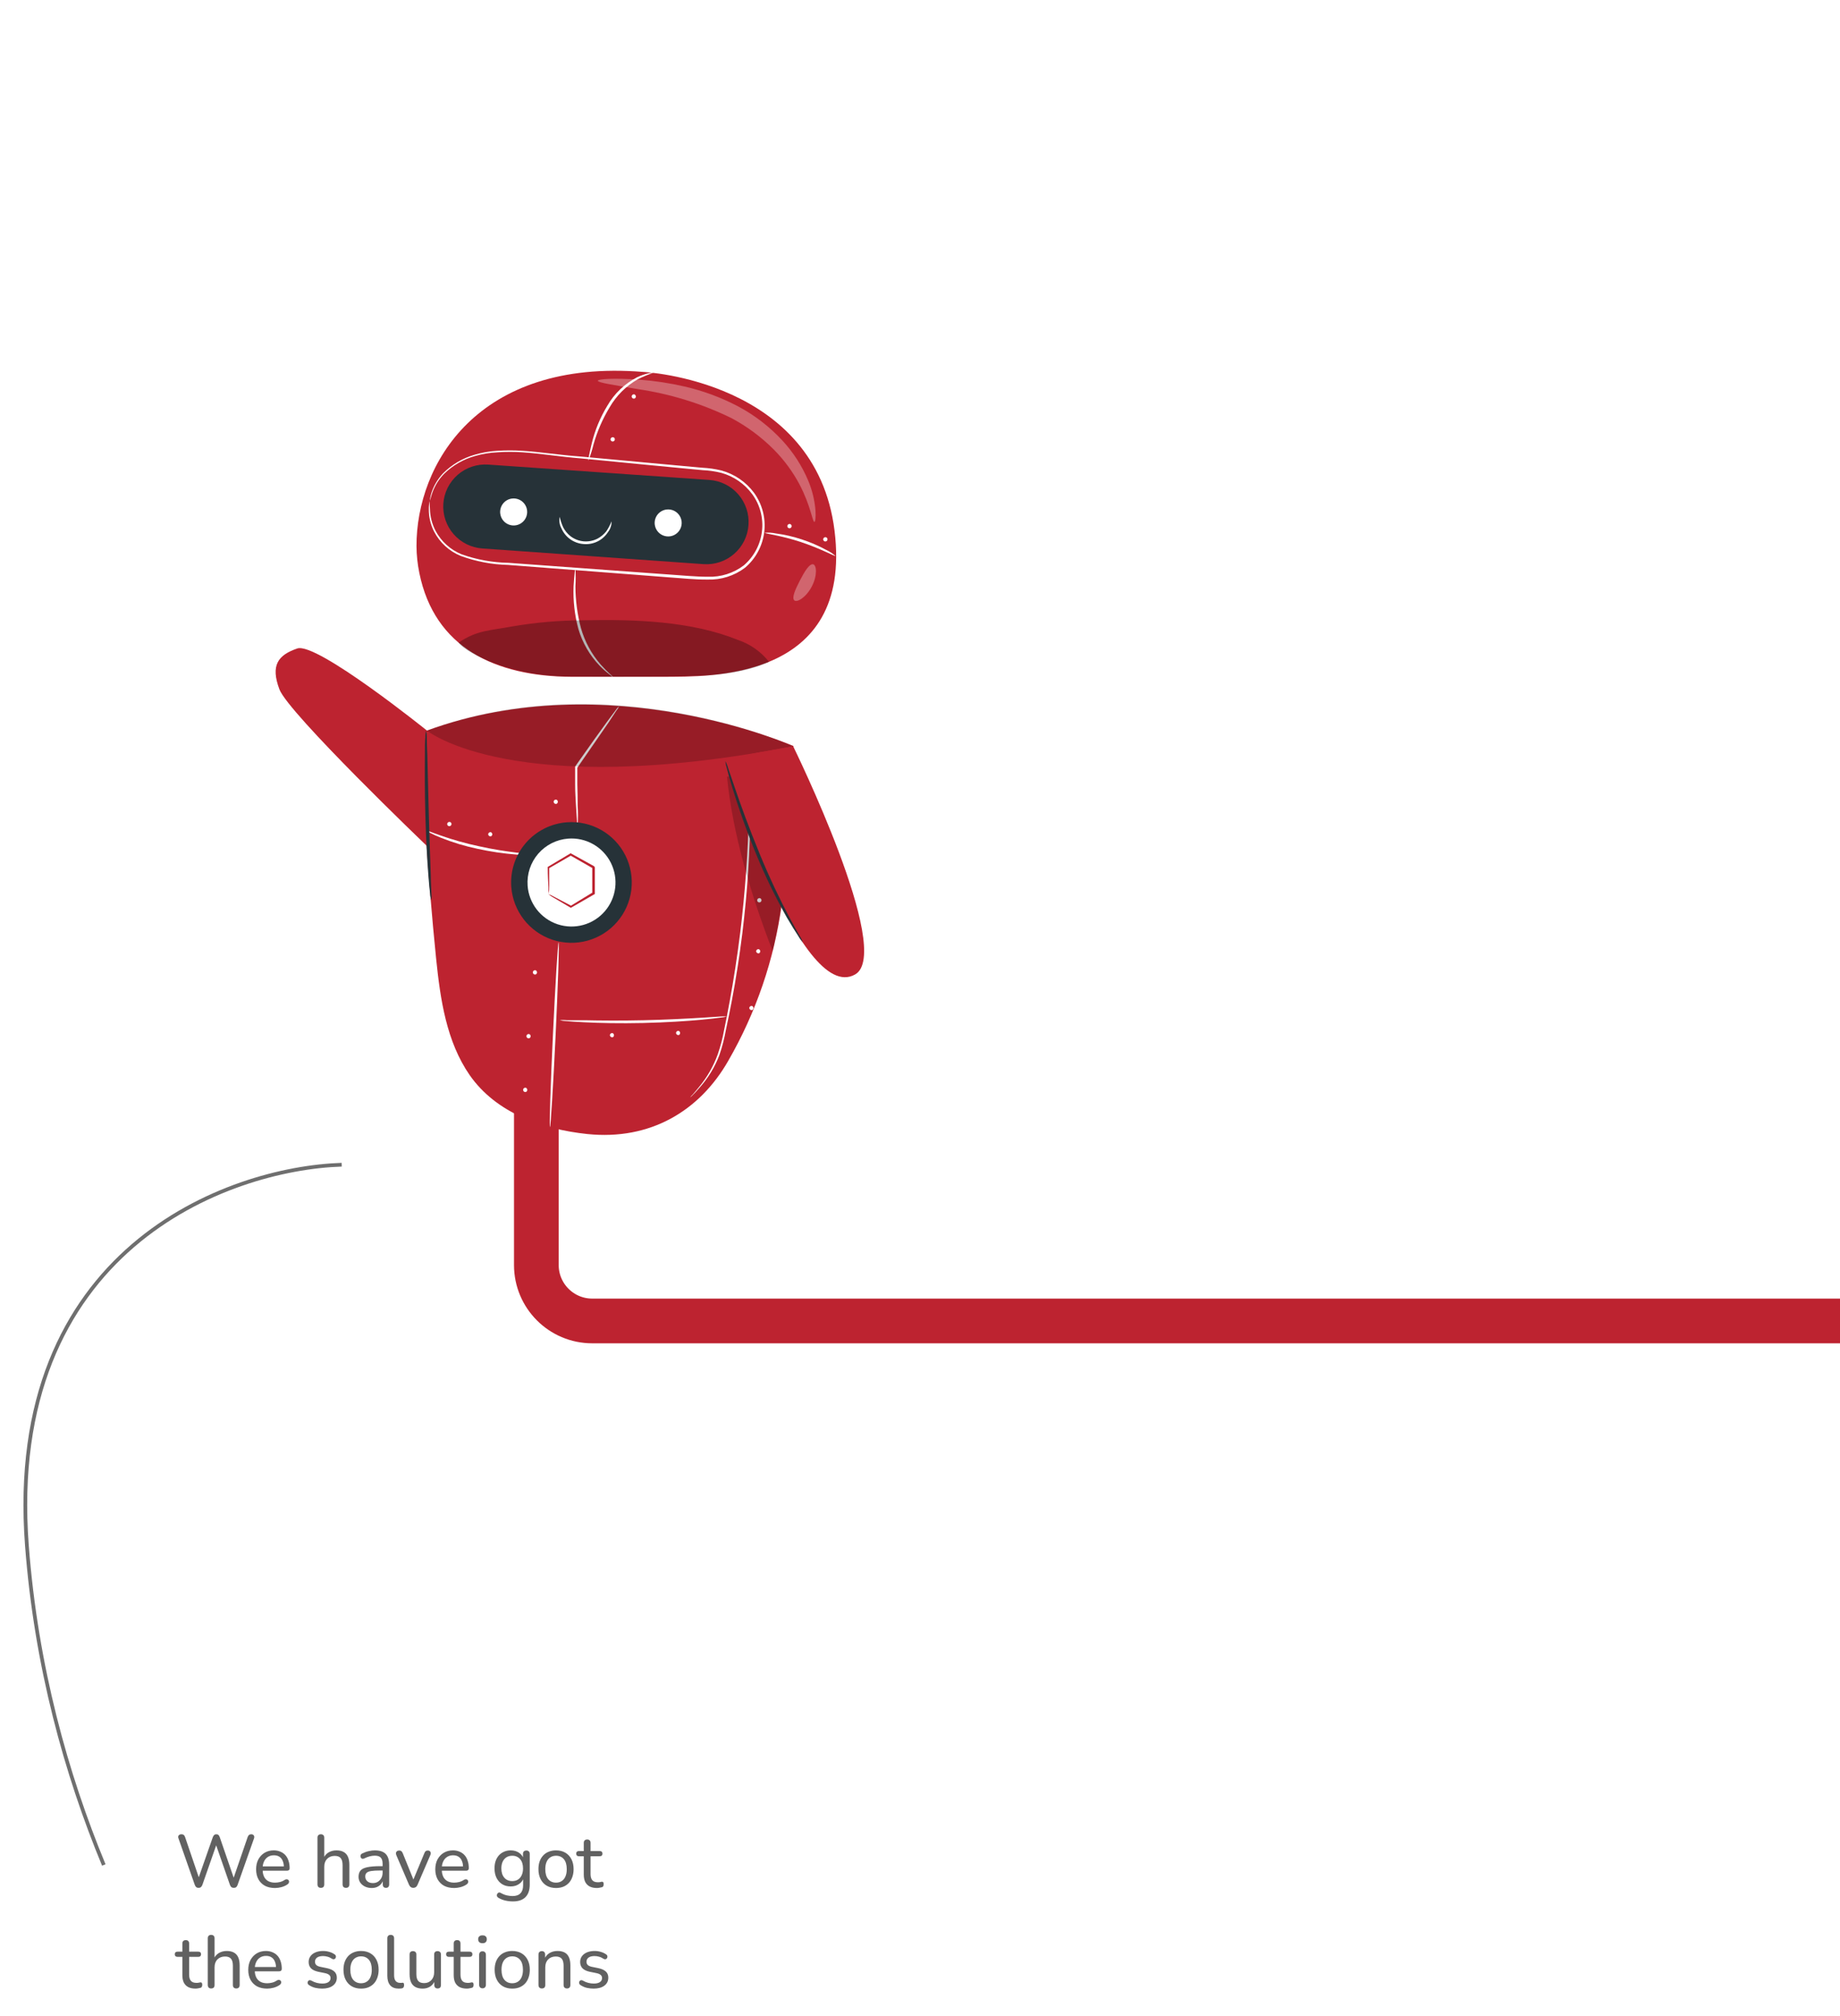
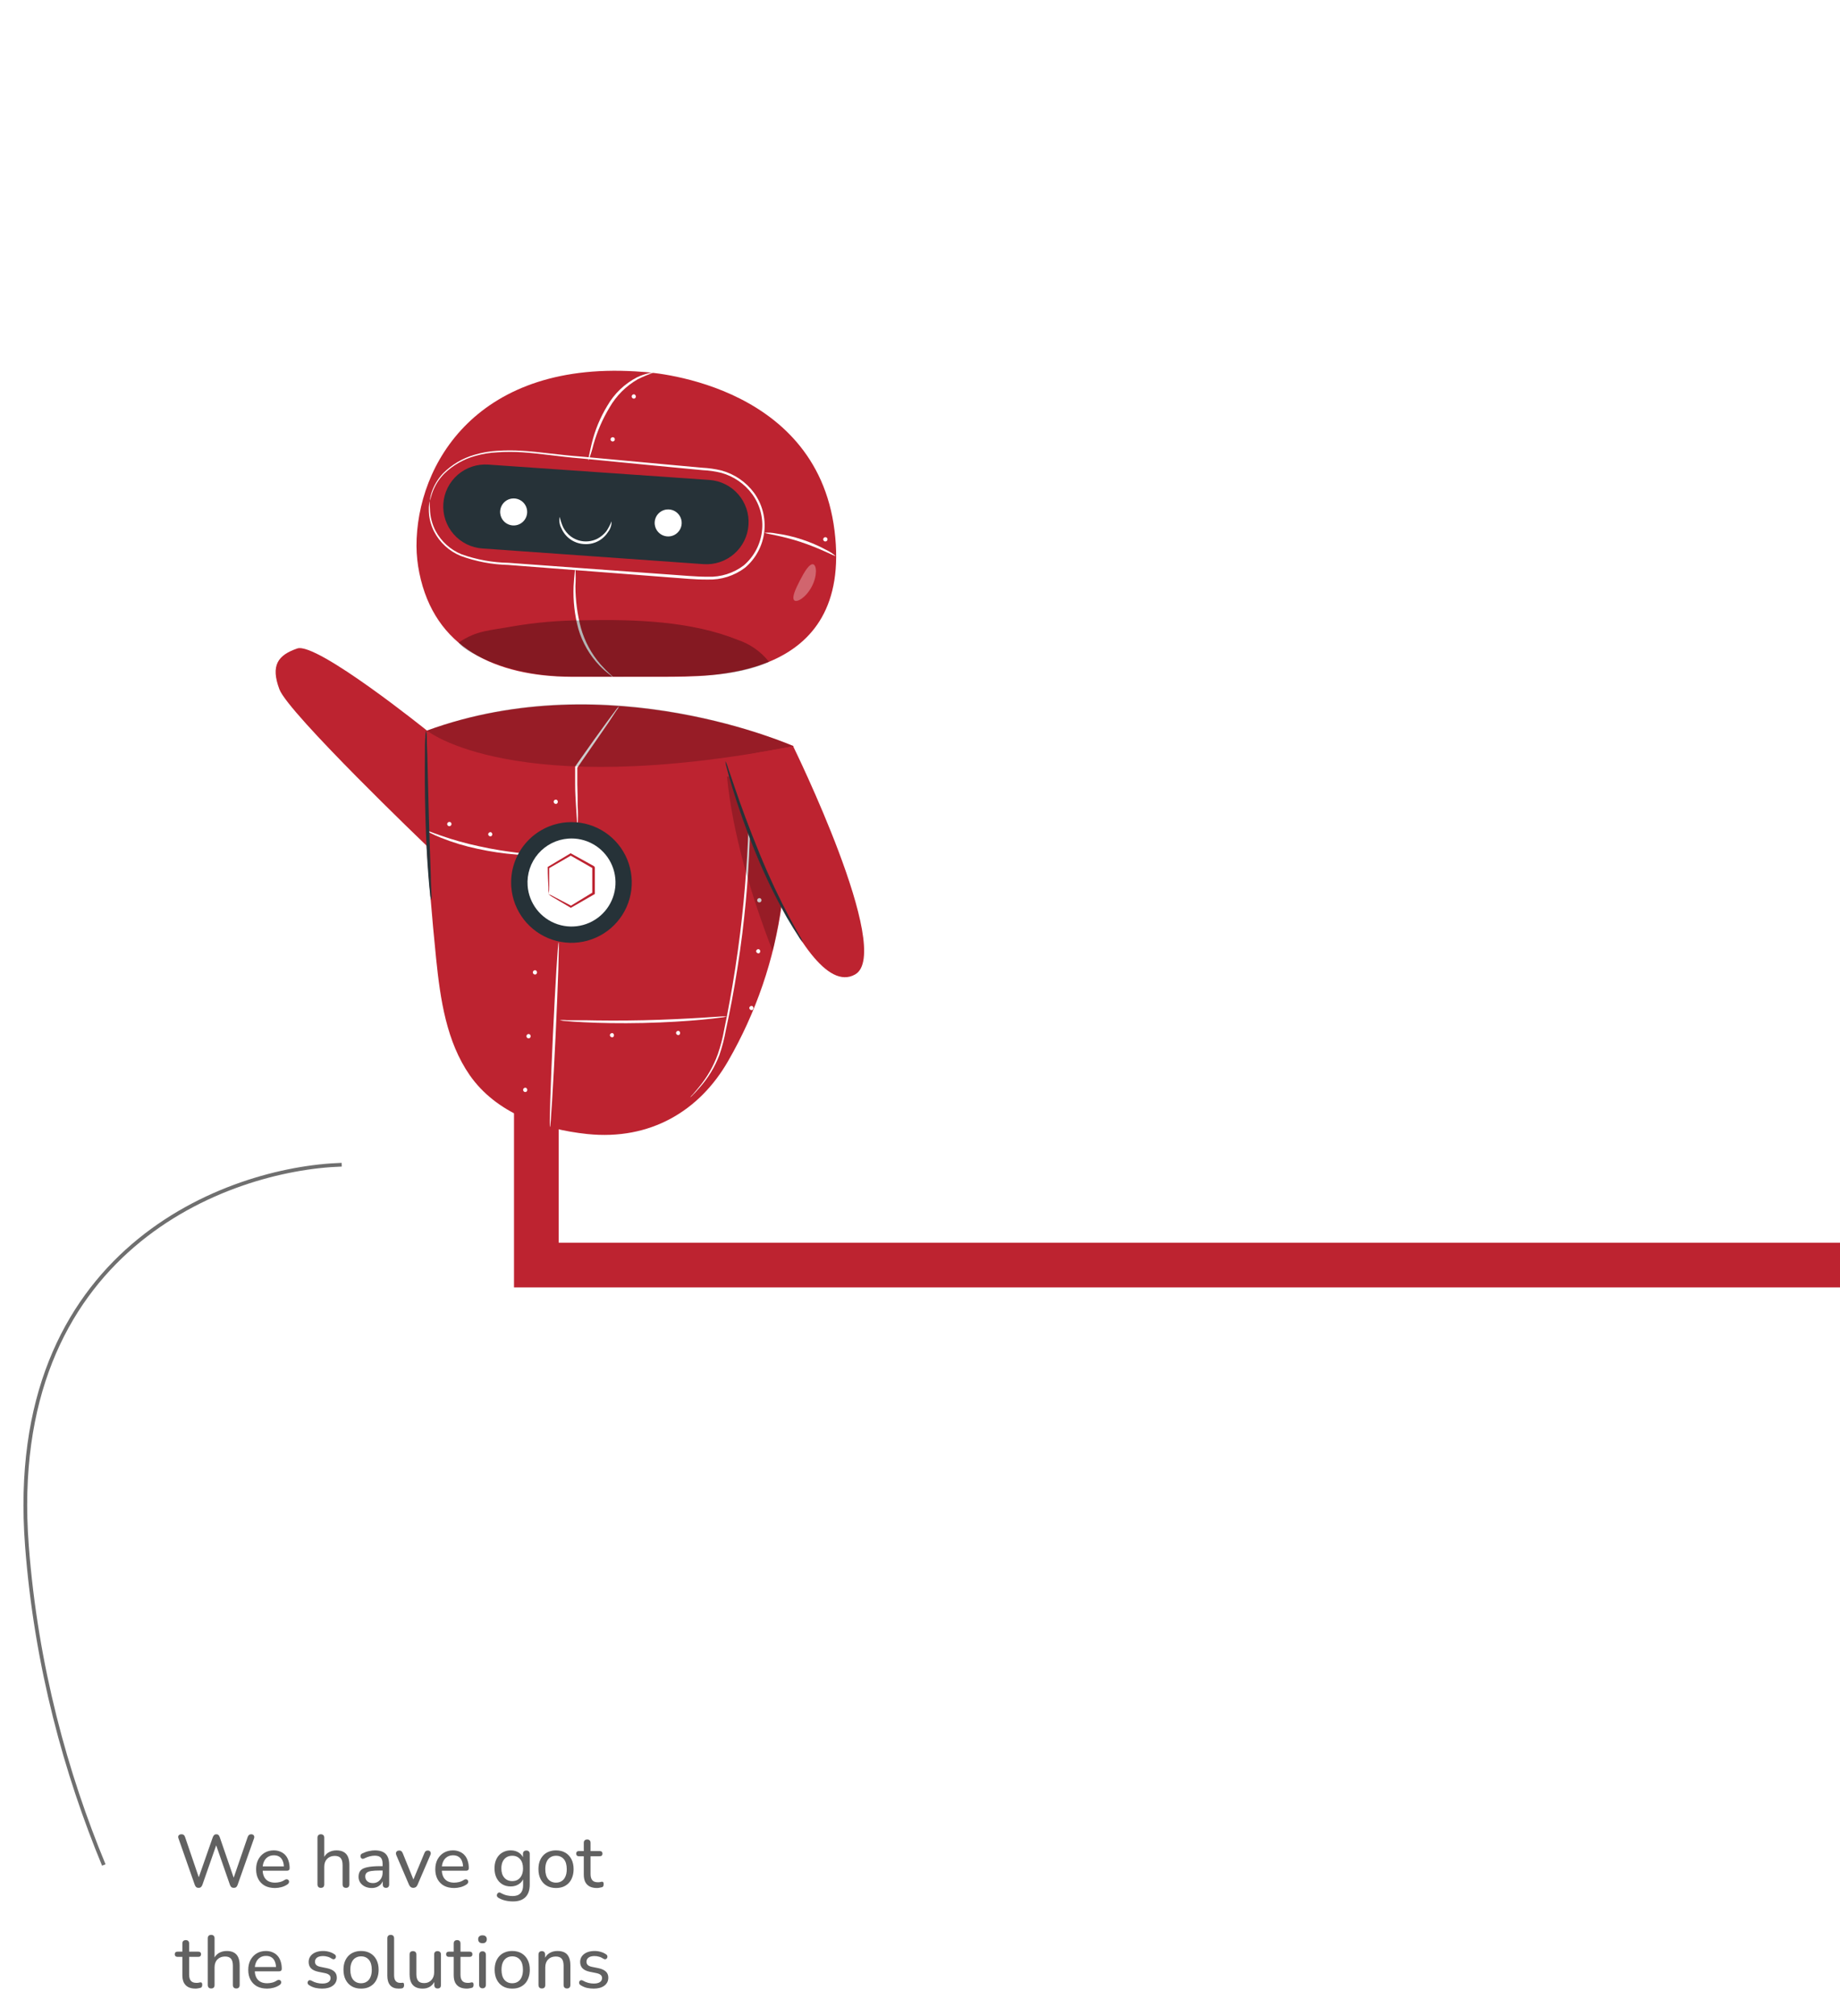
<svg xmlns="http://www.w3.org/2000/svg" width="494" height="541" viewBox="0 0 494 541" fill="none">
  <path d="M53.32 506.64C53.053 506.64 52.84 506.573 52.68 506.44C52.52 506.307 52.387 506.093 52.28 505.8L47.92 493.36C47.8 493.053 47.813 492.793 47.96 492.58C48.12 492.367 48.38 492.26 48.74 492.26C48.993 492.26 49.193 492.32 49.34 492.44C49.487 492.56 49.607 492.76 49.7 493.04L53.72 504.84H53L57.12 493.08C57.227 492.8 57.353 492.593 57.5 492.46C57.647 492.327 57.84 492.26 58.08 492.26C58.333 492.26 58.527 492.327 58.66 492.46C58.807 492.593 58.927 492.807 59.02 493.1L63.06 504.84H62.42L66.48 493.04C66.573 492.773 66.693 492.58 66.84 492.46C66.987 492.327 67.193 492.26 67.46 492.26C67.767 492.26 67.993 492.367 68.14 492.58C68.287 492.793 68.307 493.053 68.2 493.36L63.8 505.82C63.707 506.1 63.58 506.307 63.42 506.44C63.26 506.573 63.047 506.64 62.78 506.64C62.5 506.64 62.28 506.573 62.12 506.44C61.96 506.307 61.827 506.093 61.72 505.8L57.82 494.6H58.26L54.34 505.82C54.233 506.1 54.1 506.307 53.94 506.44C53.793 506.573 53.587 506.64 53.32 506.64ZM73.839 506.68C72.786 506.68 71.879 506.48 71.119 506.08C70.372 505.667 69.792 505.087 69.379 504.34C68.966 503.58 68.759 502.687 68.759 501.66C68.759 500.647 68.959 499.76 69.359 499C69.772 498.24 70.332 497.647 71.039 497.22C71.759 496.793 72.579 496.58 73.499 496.58C74.152 496.58 74.739 496.693 75.259 496.92C75.792 497.133 76.246 497.447 76.619 497.86C76.992 498.273 77.272 498.78 77.459 499.38C77.659 499.967 77.759 500.633 77.759 501.38C77.759 501.593 77.692 501.76 77.559 501.88C77.439 501.987 77.259 502.04 77.019 502.04H70.179V500.88H76.559L76.219 501.16C76.219 500.467 76.112 499.88 75.899 499.4C75.699 498.907 75.399 498.533 74.999 498.28C74.612 498.027 74.126 497.9 73.539 497.9C72.899 497.9 72.352 498.053 71.899 498.36C71.446 498.653 71.099 499.073 70.859 499.62C70.619 500.153 70.499 500.773 70.499 501.48V501.6C70.499 502.8 70.786 503.707 71.359 504.32C71.932 504.933 72.759 505.24 73.839 505.24C74.266 505.24 74.699 505.187 75.139 505.08C75.592 504.973 76.026 504.78 76.439 504.5C76.639 504.38 76.819 504.327 76.979 504.34C77.152 504.34 77.292 504.393 77.399 504.5C77.506 504.593 77.572 504.713 77.599 504.86C77.626 504.993 77.606 505.14 77.539 505.3C77.472 505.46 77.346 505.6 77.159 505.72C76.719 506.027 76.192 506.267 75.579 506.44C74.979 506.6 74.399 506.68 73.839 506.68ZM86.137 506.64C85.857 506.64 85.637 506.56 85.477 506.4C85.317 506.24 85.237 506.007 85.237 505.7V493.18C85.237 492.873 85.317 492.647 85.477 492.5C85.637 492.34 85.857 492.26 86.137 492.26C86.431 492.26 86.657 492.34 86.817 492.5C86.977 492.647 87.057 492.873 87.057 493.18V498.88H86.797C87.077 498.12 87.531 497.547 88.157 497.16C88.797 496.773 89.524 496.58 90.337 496.58C91.124 496.58 91.771 496.727 92.277 497.02C92.784 497.3 93.164 497.727 93.417 498.3C93.671 498.873 93.797 499.593 93.797 500.46V505.7C93.797 506.007 93.717 506.24 93.557 506.4C93.411 506.56 93.191 506.64 92.897 506.64C92.604 506.64 92.377 506.56 92.217 506.4C92.057 506.24 91.977 506.007 91.977 505.7V500.56C91.977 499.693 91.811 499.06 91.477 498.66C91.144 498.26 90.611 498.06 89.877 498.06C89.024 498.06 88.337 498.327 87.817 498.86C87.311 499.38 87.057 500.087 87.057 500.98V505.7C87.057 506.327 86.751 506.64 86.137 506.64ZM99.783 506.68C99.116 506.68 98.509 506.547 97.963 506.28C97.429 506.013 97.009 505.653 96.703 505.2C96.409 504.747 96.263 504.24 96.263 503.68C96.263 502.96 96.443 502.393 96.803 501.98C97.163 501.567 97.769 501.273 98.623 501.1C99.476 500.913 100.623 500.82 102.063 500.82H103.003V501.98H102.103C101.076 501.98 100.263 502.027 99.663 502.12C99.076 502.213 98.663 502.38 98.423 502.62C98.183 502.847 98.063 503.167 98.063 503.58C98.063 504.1 98.243 504.527 98.603 504.86C98.976 505.193 99.483 505.36 100.123 505.36C100.629 505.36 101.076 505.24 101.463 505C101.849 504.747 102.156 504.413 102.383 504C102.609 503.573 102.723 503.087 102.723 502.54V500.24C102.723 499.453 102.563 498.887 102.243 498.54C101.923 498.18 101.383 498 100.623 498C100.183 498 99.729 498.06 99.263 498.18C98.796 498.3 98.309 498.487 97.803 498.74C97.603 498.833 97.429 498.867 97.283 498.84C97.136 498.8 97.016 498.72 96.923 498.6C96.843 498.467 96.796 498.327 96.783 498.18C96.783 498.02 96.816 497.867 96.883 497.72C96.963 497.573 97.096 497.467 97.283 497.4C97.869 497.107 98.449 496.9 99.023 496.78C99.609 496.647 100.156 496.58 100.663 496.58C101.529 496.58 102.243 496.72 102.803 497C103.363 497.267 103.783 497.687 104.063 498.26C104.343 498.82 104.483 499.54 104.483 500.42V505.7C104.483 506.007 104.409 506.24 104.263 506.4C104.116 506.56 103.903 506.64 103.623 506.64C103.356 506.64 103.143 506.56 102.983 506.4C102.836 506.24 102.763 506.007 102.763 505.7V504.28H102.943C102.836 504.773 102.636 505.2 102.343 505.56C102.049 505.92 101.683 506.2 101.243 506.4C100.816 506.587 100.329 506.68 99.783 506.68ZM110.949 506.64C110.696 506.64 110.476 506.573 110.289 506.44C110.102 506.307 109.942 506.093 109.809 505.8L106.409 497.88C106.316 497.653 106.282 497.447 106.309 497.26C106.336 497.073 106.422 496.92 106.569 496.8C106.729 496.68 106.942 496.62 107.209 496.62C107.436 496.62 107.616 496.673 107.749 496.78C107.882 496.887 108.009 497.073 108.129 497.34L111.269 505.08H110.709L113.929 497.34C114.036 497.073 114.156 496.887 114.289 496.78C114.436 496.673 114.636 496.62 114.889 496.62C115.116 496.62 115.289 496.68 115.409 496.8C115.542 496.92 115.622 497.073 115.649 497.26C115.676 497.447 115.636 497.647 115.529 497.86L112.109 505.8C111.989 506.093 111.829 506.307 111.629 506.44C111.442 506.573 111.216 506.64 110.949 506.64ZM121.944 506.68C120.891 506.68 119.984 506.48 119.224 506.08C118.478 505.667 117.898 505.087 117.484 504.34C117.071 503.58 116.864 502.687 116.864 501.66C116.864 500.647 117.064 499.76 117.464 499C117.878 498.24 118.438 497.647 119.144 497.22C119.864 496.793 120.684 496.58 121.604 496.58C122.258 496.58 122.844 496.693 123.364 496.92C123.898 497.133 124.351 497.447 124.724 497.86C125.098 498.273 125.378 498.78 125.564 499.38C125.764 499.967 125.864 500.633 125.864 501.38C125.864 501.593 125.798 501.76 125.664 501.88C125.544 501.987 125.364 502.04 125.124 502.04H118.284V500.88H124.664L124.324 501.16C124.324 500.467 124.218 499.88 124.004 499.4C123.804 498.907 123.504 498.533 123.104 498.28C122.718 498.027 122.231 497.9 121.644 497.9C121.004 497.9 120.458 498.053 120.004 498.36C119.551 498.653 119.204 499.073 118.964 499.62C118.724 500.153 118.604 500.773 118.604 501.48V501.6C118.604 502.8 118.891 503.707 119.464 504.32C120.038 504.933 120.864 505.24 121.944 505.24C122.371 505.24 122.804 505.187 123.244 505.08C123.698 504.973 124.131 504.78 124.544 504.5C124.744 504.38 124.924 504.327 125.084 504.34C125.258 504.34 125.398 504.393 125.504 504.5C125.611 504.593 125.678 504.713 125.704 504.86C125.731 504.993 125.711 505.14 125.644 505.3C125.578 505.46 125.451 505.6 125.264 505.72C124.824 506.027 124.298 506.267 123.684 506.44C123.084 506.6 122.504 506.68 121.944 506.68ZM137.723 510.28C137.003 510.28 136.303 510.2 135.623 510.04C134.956 509.88 134.349 509.633 133.803 509.3C133.629 509.193 133.509 509.067 133.443 508.92C133.389 508.787 133.376 508.647 133.403 508.5C133.443 508.353 133.509 508.22 133.603 508.1C133.709 507.993 133.829 507.92 133.963 507.88C134.109 507.853 134.256 507.887 134.403 507.98C134.989 508.313 135.549 508.54 136.083 508.66C136.616 508.78 137.123 508.84 137.603 508.84C138.549 508.84 139.256 508.593 139.723 508.1C140.203 507.62 140.443 506.913 140.443 505.98V503.82H140.623C140.436 504.567 140.016 505.16 139.363 505.6C138.723 506.04 137.976 506.26 137.123 506.26C136.243 506.26 135.476 506.06 134.823 505.66C134.169 505.247 133.663 504.68 133.303 503.96C132.943 503.227 132.763 502.38 132.763 501.42C132.763 500.687 132.863 500.027 133.063 499.44C133.276 498.84 133.569 498.333 133.943 497.92C134.329 497.493 134.789 497.167 135.323 496.94C135.856 496.7 136.456 496.58 137.123 496.58C137.989 496.58 138.743 496.8 139.383 497.24C140.023 497.68 140.436 498.273 140.623 499.02L140.403 499.3V497.54C140.403 497.233 140.483 497.007 140.643 496.86C140.803 496.7 141.029 496.62 141.323 496.62C141.603 496.62 141.823 496.7 141.983 496.86C142.143 497.007 142.223 497.233 142.223 497.54V505.74C142.223 507.247 141.836 508.38 141.063 509.14C140.303 509.9 139.189 510.28 137.723 510.28ZM137.523 504.82C138.123 504.82 138.636 504.687 139.063 504.42C139.503 504.14 139.836 503.747 140.063 503.24C140.303 502.72 140.423 502.113 140.423 501.42C140.423 500.367 140.163 499.54 139.643 498.94C139.123 498.327 138.416 498.02 137.523 498.02C136.923 498.02 136.403 498.16 135.963 498.44C135.536 498.707 135.203 499.093 134.963 499.6C134.723 500.107 134.603 500.713 134.603 501.42C134.603 502.46 134.863 503.287 135.383 503.9C135.916 504.513 136.629 504.82 137.523 504.82ZM149.28 506.68C148.32 506.68 147.486 506.473 146.78 506.06C146.073 505.647 145.526 505.06 145.14 504.3C144.753 503.54 144.56 502.647 144.56 501.62C144.56 500.847 144.666 500.153 144.88 499.54C145.106 498.913 145.426 498.38 145.84 497.94C146.253 497.5 146.746 497.167 147.32 496.94C147.906 496.7 148.56 496.58 149.28 496.58C150.24 496.58 151.073 496.787 151.78 497.2C152.486 497.613 153.033 498.2 153.42 498.96C153.806 499.707 154 500.593 154 501.62C154 502.393 153.886 503.093 153.66 503.72C153.446 504.347 153.133 504.88 152.72 505.32C152.306 505.76 151.806 506.1 151.22 506.34C150.646 506.567 150 506.68 149.28 506.68ZM149.28 505.24C149.866 505.24 150.373 505.1 150.8 504.82C151.24 504.54 151.573 504.133 151.8 503.6C152.04 503.067 152.16 502.407 152.16 501.62C152.16 500.447 151.9 499.553 151.38 498.94C150.86 498.327 150.16 498.02 149.28 498.02C148.706 498.02 148.2 498.16 147.76 498.44C147.333 498.707 147 499.107 146.76 499.64C146.52 500.173 146.4 500.833 146.4 501.62C146.4 502.793 146.66 503.693 147.18 504.32C147.713 504.933 148.413 505.24 149.28 505.24ZM160.273 506.68C159.487 506.68 158.827 506.54 158.293 506.26C157.773 505.98 157.38 505.573 157.113 505.04C156.86 504.507 156.733 503.853 156.733 503.08V498.16H155.453C155.213 498.16 155.027 498.1 154.893 497.98C154.76 497.847 154.693 497.673 154.693 497.46C154.693 497.233 154.76 497.06 154.893 496.94C155.027 496.82 155.213 496.76 155.453 496.76H156.733V494.58C156.733 494.273 156.813 494.047 156.973 493.9C157.133 493.74 157.36 493.66 157.653 493.66C157.947 493.66 158.167 493.74 158.313 493.9C158.473 494.047 158.553 494.273 158.553 494.58V496.76H160.973C161.227 496.76 161.42 496.82 161.553 496.94C161.687 497.06 161.753 497.233 161.753 497.46C161.753 497.673 161.687 497.847 161.553 497.98C161.42 498.1 161.227 498.16 160.973 498.16H158.553V502.92C158.553 503.653 158.707 504.207 159.013 504.58C159.32 504.953 159.827 505.14 160.533 505.14C160.787 505.14 161 505.12 161.173 505.08C161.347 505.027 161.5 505 161.633 505C161.753 504.987 161.853 505.027 161.933 505.12C162.027 505.213 162.073 505.387 162.073 505.64C162.073 505.827 162.04 506 161.973 506.16C161.92 506.307 161.807 506.407 161.633 506.46C161.473 506.513 161.26 506.56 160.993 506.6C160.727 506.653 160.487 506.68 160.273 506.68ZM52.5 533.68C51.713 533.68 51.053 533.54 50.52 533.26C50 532.98 49.607 532.573 49.34 532.04C49.087 531.507 48.96 530.853 48.96 530.08V525.16H47.68C47.44 525.16 47.253 525.1 47.12 524.98C46.987 524.847 46.92 524.673 46.92 524.46C46.92 524.233 46.987 524.06 47.12 523.94C47.253 523.82 47.44 523.76 47.68 523.76H48.96V521.58C48.96 521.273 49.04 521.047 49.2 520.9C49.36 520.74 49.587 520.66 49.88 520.66C50.173 520.66 50.393 520.74 50.54 520.9C50.7 521.047 50.78 521.273 50.78 521.58V523.76H53.2C53.453 523.76 53.647 523.82 53.78 523.94C53.913 524.06 53.98 524.233 53.98 524.46C53.98 524.673 53.913 524.847 53.78 524.98C53.647 525.1 53.453 525.16 53.2 525.16H50.78V529.92C50.78 530.653 50.933 531.207 51.24 531.58C51.547 531.953 52.053 532.14 52.76 532.14C53.013 532.14 53.227 532.12 53.4 532.08C53.573 532.027 53.727 532 53.86 532C53.98 531.987 54.08 532.027 54.16 532.12C54.253 532.213 54.3 532.387 54.3 532.64C54.3 532.827 54.267 533 54.2 533.16C54.147 533.307 54.033 533.407 53.86 533.46C53.7 533.513 53.487 533.56 53.22 533.6C52.953 533.653 52.713 533.68 52.5 533.68ZM56.684 533.64C56.404 533.64 56.184 533.56 56.024 533.4C55.864 533.24 55.784 533.007 55.784 532.7V520.18C55.784 519.873 55.864 519.647 56.024 519.5C56.184 519.34 56.404 519.26 56.684 519.26C56.978 519.26 57.204 519.34 57.364 519.5C57.524 519.647 57.604 519.873 57.604 520.18V525.88H57.344C57.624 525.12 58.078 524.547 58.704 524.16C59.344 523.773 60.071 523.58 60.884 523.58C61.671 523.58 62.318 523.727 62.824 524.02C63.331 524.3 63.711 524.727 63.964 525.3C64.218 525.873 64.344 526.593 64.344 527.46V532.7C64.344 533.007 64.264 533.24 64.104 533.4C63.958 533.56 63.738 533.64 63.444 533.64C63.151 533.64 62.924 533.56 62.764 533.4C62.604 533.24 62.524 533.007 62.524 532.7V527.56C62.524 526.693 62.358 526.06 62.024 525.66C61.691 525.26 61.158 525.06 60.424 525.06C59.571 525.06 58.884 525.327 58.364 525.86C57.858 526.38 57.604 527.087 57.604 527.98V532.7C57.604 533.327 57.298 533.64 56.684 533.64ZM71.73 533.68C70.676 533.68 69.769 533.48 69.01 533.08C68.263 532.667 67.683 532.087 67.269 531.34C66.856 530.58 66.65 529.687 66.65 528.66C66.65 527.647 66.85 526.76 67.249 526C67.663 525.24 68.223 524.647 68.93 524.22C69.65 523.793 70.469 523.58 71.389 523.58C72.043 523.58 72.629 523.693 73.15 523.92C73.683 524.133 74.136 524.447 74.51 524.86C74.883 525.273 75.163 525.78 75.35 526.38C75.549 526.967 75.65 527.633 75.65 528.38C75.65 528.593 75.583 528.76 75.45 528.88C75.329 528.987 75.15 529.04 74.909 529.04H68.07V527.88H74.45L74.109 528.16C74.109 527.467 74.003 526.88 73.79 526.4C73.59 525.907 73.29 525.533 72.889 525.28C72.503 525.027 72.016 524.9 71.43 524.9C70.79 524.9 70.243 525.053 69.79 525.36C69.336 525.653 68.99 526.073 68.749 526.62C68.51 527.153 68.389 527.773 68.389 528.48V528.6C68.389 529.8 68.676 530.707 69.249 531.32C69.823 531.933 70.65 532.24 71.73 532.24C72.156 532.24 72.59 532.187 73.029 532.08C73.483 531.973 73.916 531.78 74.329 531.5C74.529 531.38 74.71 531.327 74.87 531.34C75.043 531.34 75.183 531.393 75.29 531.5C75.396 531.593 75.463 531.713 75.49 531.86C75.516 531.993 75.496 532.14 75.43 532.3C75.363 532.46 75.236 532.6 75.049 532.72C74.609 533.027 74.083 533.267 73.469 533.44C72.87 533.6 72.29 533.68 71.73 533.68ZM86.488 533.68C85.888 533.68 85.281 533.613 84.668 533.48C84.068 533.333 83.501 533.087 82.968 532.74C82.821 532.647 82.715 532.533 82.648 532.4C82.595 532.253 82.575 532.113 82.588 531.98C82.615 531.833 82.675 531.707 82.768 531.6C82.861 531.493 82.975 531.433 83.108 531.42C83.255 531.393 83.408 531.427 83.568 531.52C84.088 531.813 84.588 532.02 85.068 532.14C85.561 532.26 86.048 532.32 86.528 532.32C87.261 532.32 87.815 532.187 88.188 531.92C88.561 531.653 88.748 531.3 88.748 530.86C88.748 530.487 88.621 530.2 88.368 530C88.128 529.787 87.748 529.627 87.228 529.52L85.368 529.14C84.541 528.953 83.915 528.647 83.488 528.22C83.075 527.78 82.868 527.22 82.868 526.54C82.868 525.94 83.028 525.42 83.348 524.98C83.681 524.527 84.141 524.18 84.728 523.94C85.315 523.7 85.988 523.58 86.748 523.58C87.335 523.58 87.888 523.66 88.408 523.82C88.941 523.967 89.421 524.193 89.848 524.5C90.008 524.593 90.108 524.713 90.148 524.86C90.201 524.993 90.208 525.133 90.168 525.28C90.141 525.413 90.081 525.527 89.988 525.62C89.895 525.713 89.775 525.773 89.628 525.8C89.481 525.813 89.321 525.773 89.148 525.68C88.761 525.413 88.361 525.227 87.948 525.12C87.548 525 87.148 524.94 86.748 524.94C86.028 524.94 85.481 525.08 85.108 525.36C84.748 525.64 84.568 526.007 84.568 526.46C84.568 526.807 84.675 527.093 84.888 527.32C85.115 527.547 85.468 527.713 85.948 527.82L87.808 528.2C88.675 528.387 89.328 528.687 89.768 529.1C90.208 529.5 90.428 530.047 90.428 530.74C90.428 531.647 90.068 532.367 89.348 532.9C88.641 533.42 87.688 533.68 86.488 533.68ZM96.936 533.68C95.976 533.68 95.143 533.473 94.436 533.06C93.729 532.647 93.183 532.06 92.796 531.3C92.409 530.54 92.216 529.647 92.216 528.62C92.216 527.847 92.323 527.153 92.536 526.54C92.763 525.913 93.083 525.38 93.496 524.94C93.909 524.5 94.403 524.167 94.976 523.94C95.563 523.7 96.216 523.58 96.936 523.58C97.896 523.58 98.729 523.787 99.436 524.2C100.143 524.613 100.689 525.2 101.076 525.96C101.463 526.707 101.656 527.593 101.656 528.62C101.656 529.393 101.543 530.093 101.316 530.72C101.103 531.347 100.789 531.88 100.376 532.32C99.963 532.76 99.463 533.1 98.876 533.34C98.303 533.567 97.656 533.68 96.936 533.68ZM96.936 532.24C97.523 532.24 98.029 532.1 98.456 531.82C98.896 531.54 99.229 531.133 99.456 530.6C99.696 530.067 99.816 529.407 99.816 528.62C99.816 527.447 99.556 526.553 99.036 525.94C98.516 525.327 97.816 525.02 96.936 525.02C96.363 525.02 95.856 525.16 95.416 525.44C94.989 525.707 94.656 526.107 94.416 526.64C94.176 527.173 94.056 527.833 94.056 528.62C94.056 529.793 94.316 530.693 94.836 531.32C95.369 531.933 96.069 532.24 96.936 532.24ZM107.047 533.68C106.047 533.68 105.287 533.387 104.767 532.8C104.247 532.2 103.987 531.34 103.987 530.22V520.18C103.987 519.873 104.067 519.647 104.227 519.5C104.387 519.34 104.607 519.26 104.887 519.26C105.181 519.26 105.407 519.34 105.567 519.5C105.727 519.647 105.807 519.873 105.807 520.18V530.08C105.807 530.773 105.947 531.293 106.227 531.64C106.521 531.973 106.934 532.14 107.467 532.14C107.587 532.14 107.694 532.14 107.787 532.14C107.881 532.127 107.974 532.113 108.067 532.1C108.214 532.087 108.321 532.127 108.387 532.22C108.454 532.313 108.487 532.5 108.487 532.78C108.487 533.033 108.427 533.233 108.307 533.38C108.201 533.513 108.021 533.6 107.767 533.64C107.647 533.653 107.527 533.66 107.407 533.66C107.287 533.673 107.167 533.68 107.047 533.68ZM113.483 533.68C112.696 533.68 112.036 533.533 111.503 533.24C110.983 532.947 110.596 532.513 110.343 531.94C110.09 531.367 109.963 530.647 109.963 529.78V524.54C109.963 524.233 110.036 524.007 110.183 523.86C110.343 523.7 110.57 523.62 110.863 523.62C111.156 523.62 111.383 523.7 111.543 523.86C111.703 524.007 111.783 524.233 111.783 524.54V529.78C111.783 530.607 111.95 531.22 112.283 531.62C112.616 532.007 113.143 532.2 113.863 532.2C114.663 532.2 115.31 531.933 115.803 531.4C116.31 530.867 116.563 530.16 116.563 529.28V524.54C116.563 524.233 116.636 524.007 116.783 523.86C116.943 523.7 117.17 523.62 117.463 523.62C117.756 523.62 117.983 523.7 118.143 523.86C118.303 524.007 118.383 524.233 118.383 524.54V532.7C118.383 533.327 118.09 533.64 117.503 533.64C117.21 533.64 116.983 533.56 116.823 533.4C116.676 533.24 116.603 533.007 116.603 532.7V530.96L116.863 531.3C116.596 532.073 116.163 532.667 115.563 533.08C114.976 533.48 114.283 533.68 113.483 533.68ZM125.352 533.68C124.565 533.68 123.905 533.54 123.372 533.26C122.852 532.98 122.458 532.573 122.192 532.04C121.938 531.507 121.812 530.853 121.812 530.08V525.16H120.532C120.292 525.16 120.105 525.1 119.972 524.98C119.838 524.847 119.772 524.673 119.772 524.46C119.772 524.233 119.838 524.06 119.972 523.94C120.105 523.82 120.292 523.76 120.532 523.76H121.812V521.58C121.812 521.273 121.892 521.047 122.052 520.9C122.212 520.74 122.438 520.66 122.732 520.66C123.025 520.66 123.245 520.74 123.392 520.9C123.552 521.047 123.632 521.273 123.632 521.58V523.76H126.052C126.305 523.76 126.498 523.82 126.632 523.94C126.765 524.06 126.832 524.233 126.832 524.46C126.832 524.673 126.765 524.847 126.632 524.98C126.498 525.1 126.305 525.16 126.052 525.16H123.632V529.92C123.632 530.653 123.785 531.207 124.092 531.58C124.398 531.953 124.905 532.14 125.612 532.14C125.865 532.14 126.078 532.12 126.252 532.08C126.425 532.027 126.578 532 126.712 532C126.832 531.987 126.932 532.027 127.012 532.12C127.105 532.213 127.152 532.387 127.152 532.64C127.152 532.827 127.118 533 127.052 533.16C126.998 533.307 126.885 533.407 126.712 533.46C126.552 533.513 126.338 533.56 126.072 533.6C125.805 533.653 125.565 533.68 125.352 533.68ZM129.536 533.6C129.256 533.6 129.036 533.513 128.876 533.34C128.716 533.167 128.636 532.927 128.636 532.62V524.64C128.636 524.32 128.716 524.08 128.876 523.92C129.036 523.747 129.256 523.66 129.536 523.66C129.829 523.66 130.056 523.747 130.216 523.92C130.376 524.08 130.456 524.32 130.456 524.64V532.62C130.456 532.927 130.376 533.167 130.216 533.34C130.069 533.513 129.842 533.6 129.536 533.6ZM129.536 521.5C129.176 521.5 128.889 521.407 128.676 521.22C128.476 521.02 128.376 520.76 128.376 520.44C128.376 520.093 128.476 519.833 128.676 519.66C128.889 519.473 129.176 519.38 129.536 519.38C129.922 519.38 130.209 519.473 130.396 519.66C130.596 519.833 130.696 520.093 130.696 520.44C130.696 520.76 130.596 521.02 130.396 521.22C130.209 521.407 129.922 521.5 129.536 521.5ZM137.522 533.68C136.562 533.68 135.729 533.473 135.022 533.06C134.315 532.647 133.769 532.06 133.382 531.3C132.995 530.54 132.802 529.647 132.802 528.62C132.802 527.847 132.909 527.153 133.122 526.54C133.349 525.913 133.669 525.38 134.082 524.94C134.495 524.5 134.989 524.167 135.562 523.94C136.149 523.7 136.802 523.58 137.522 523.58C138.482 523.58 139.315 523.787 140.022 524.2C140.729 524.613 141.275 525.2 141.662 525.96C142.049 526.707 142.242 527.593 142.242 528.62C142.242 529.393 142.129 530.093 141.902 530.72C141.689 531.347 141.375 531.88 140.962 532.32C140.549 532.76 140.049 533.1 139.462 533.34C138.889 533.567 138.242 533.68 137.522 533.68ZM137.522 532.24C138.109 532.24 138.615 532.1 139.042 531.82C139.482 531.54 139.815 531.133 140.042 530.6C140.282 530.067 140.402 529.407 140.402 528.62C140.402 527.447 140.142 526.553 139.622 525.94C139.102 525.327 138.402 525.02 137.522 525.02C136.949 525.02 136.442 525.16 136.002 525.44C135.575 525.707 135.242 526.107 135.002 526.64C134.762 527.173 134.642 527.833 134.642 528.62C134.642 529.793 134.902 530.693 135.422 531.32C135.955 531.933 136.655 532.24 137.522 532.24ZM145.473 533.64C145.193 533.64 144.973 533.56 144.813 533.4C144.653 533.24 144.573 533.007 144.573 532.7V524.54C144.573 524.233 144.653 524.007 144.813 523.86C144.973 523.7 145.193 523.62 145.473 523.62C145.753 523.62 145.967 523.7 146.113 523.86C146.273 524.007 146.353 524.233 146.353 524.54V526.18L146.133 525.88C146.413 525.12 146.867 524.547 147.493 524.16C148.133 523.773 148.86 523.58 149.673 523.58C150.46 523.58 151.107 523.72 151.613 524C152.12 524.28 152.5 524.707 152.753 525.28C153.007 525.853 153.133 526.58 153.133 527.46V532.7C153.133 533.007 153.053 533.24 152.893 533.4C152.747 533.56 152.527 533.64 152.233 533.64C151.94 533.64 151.713 533.56 151.553 533.4C151.393 533.24 151.313 533.007 151.313 532.7V527.56C151.313 526.693 151.147 526.06 150.813 525.66C150.48 525.26 149.947 525.06 149.213 525.06C148.36 525.06 147.673 525.327 147.153 525.86C146.647 526.38 146.393 527.087 146.393 527.98V532.7C146.393 533.327 146.087 533.64 145.473 533.64ZM159.379 533.68C158.779 533.68 158.172 533.613 157.559 533.48C156.959 533.333 156.392 533.087 155.859 532.74C155.712 532.647 155.605 532.533 155.539 532.4C155.485 532.253 155.465 532.113 155.479 531.98C155.505 531.833 155.565 531.707 155.659 531.6C155.752 531.493 155.865 531.433 155.999 531.42C156.145 531.393 156.299 531.427 156.459 531.52C156.979 531.813 157.479 532.02 157.959 532.14C158.452 532.26 158.939 532.32 159.419 532.32C160.152 532.32 160.705 532.187 161.079 531.92C161.452 531.653 161.639 531.3 161.639 530.86C161.639 530.487 161.512 530.2 161.259 530C161.019 529.787 160.639 529.627 160.119 529.52L158.259 529.14C157.432 528.953 156.805 528.647 156.379 528.22C155.965 527.78 155.759 527.22 155.759 526.54C155.759 525.94 155.919 525.42 156.239 524.98C156.572 524.527 157.032 524.18 157.619 523.94C158.205 523.7 158.879 523.58 159.639 523.58C160.225 523.58 160.779 523.66 161.299 523.82C161.832 523.967 162.312 524.193 162.739 524.5C162.899 524.593 162.999 524.713 163.039 524.86C163.092 524.993 163.099 525.133 163.059 525.28C163.032 525.413 162.972 525.527 162.879 525.62C162.785 525.713 162.665 525.773 162.519 525.8C162.372 525.813 162.212 525.773 162.039 525.68C161.652 525.413 161.252 525.227 160.839 525.12C160.439 525 160.039 524.94 159.639 524.94C158.919 524.94 158.372 525.08 157.999 525.36C157.639 525.64 157.459 526.007 157.459 526.46C157.459 526.807 157.565 527.093 157.779 527.32C158.005 527.547 158.359 527.713 158.839 527.82L160.699 528.2C161.565 528.387 162.219 528.687 162.659 529.1C163.099 529.5 163.319 530.047 163.319 530.74C163.319 531.647 162.959 532.367 162.239 532.9C161.532 533.42 160.579 533.68 159.379 533.68Z" fill="#1E1E1E" fill-opacity="0.7" />
  <path d="M91.742 312.57C61.062 313.558 1.207 335.376 7.222 414.749C9.682 447.212 17.808 476.221 27.867 500.5" stroke="#333333" stroke-opacity="0.7" />
  <path d="M144 224.5V21C144 12.716 150.716 6 159 6H494" stroke="white" stroke-width="12" />
-   <path d="M144 232.5V339.5C144 347.784 150.716 354.5 159 354.5H494" stroke="#BD2330" stroke-width="12" />
+   <path d="M144 232.5V339.5H494" stroke="#BD2330" stroke-width="12" />
  <g filter="url(#filter0_d_75_418)">
    <path d="M162.628 90.809C162.628 90.809 209.062 92.895 214.058 133.44C219.054 173.984 179.894 172.512 168.483 172.634C163.347 172.634 153.11 172.634 143.452 172.634C122.943 172.529 106.641 164.834 102.574 144.728C102.094 142.374 101.841 139.979 101.82 137.576C101.768 115.683 118.14 87.216 162.628 90.809Z" fill="#BD2330" />
    <path d="M119.488 138.19L178.876 142.397C180.361 142.502 181.851 142.313 183.262 141.84C184.672 141.368 185.976 140.622 187.098 139.645C188.22 138.668 189.138 137.479 189.8 136.147C190.462 134.814 190.854 133.364 190.954 131.879C191.059 130.395 190.87 128.905 190.397 127.494C189.925 126.083 189.179 124.78 188.202 123.658C187.225 122.536 186.036 121.617 184.704 120.956C183.371 120.294 181.921 119.902 180.436 119.802L121.084 115.683C119.6 115.578 118.111 115.767 116.701 116.24C115.291 116.712 113.989 117.458 112.868 118.435C111.748 119.413 110.831 120.602 110.171 121.934C109.512 123.267 109.122 124.716 109.024 126.2C108.831 129.176 109.823 132.106 111.784 134.353C113.745 136.599 116.514 137.979 119.488 138.19Z" fill="#263238" />
    <path d="M165.799 131.845C165.899 132.555 166.207 133.219 166.685 133.754C167.162 134.289 167.787 134.67 168.481 134.85C169.175 135.03 169.907 135.001 170.584 134.765C171.261 134.53 171.853 134.099 172.286 133.527C172.719 132.955 172.972 132.268 173.014 131.552C173.057 130.837 172.886 130.125 172.524 129.506C172.162 128.887 171.625 128.389 170.98 128.075C170.335 127.762 169.612 127.646 168.902 127.743C168.428 127.807 167.972 127.965 167.56 128.206C167.147 128.448 166.787 128.768 166.498 129.149C166.21 129.53 166 129.965 165.88 130.427C165.76 130.89 165.732 131.371 165.799 131.845Z" fill="white" />
    <path d="M124.311 128.882C124.407 129.593 124.713 130.26 125.189 130.798C125.664 131.335 126.289 131.719 126.983 131.902C127.677 132.085 128.41 132.057 129.088 131.823C129.767 131.589 130.361 131.159 130.795 130.588C131.229 130.016 131.484 129.329 131.528 128.612C131.571 127.896 131.401 127.182 131.039 126.563C130.677 125.943 130.139 125.444 129.494 125.13C128.848 124.816 128.124 124.701 127.413 124.798C126.46 124.929 125.598 125.432 125.016 126.198C124.435 126.964 124.181 127.929 124.311 128.882Z" fill="white" />
    <path d="M147.973 114.631C148.523 113.214 148.98 111.761 149.34 110.284C150.33 106.78 151.786 103.426 153.67 100.31C155.485 97.174 158.098 94.574 161.242 92.772C162.6 92.099 163.999 91.514 165.431 91.02C165.017 90.999 164.603 91.046 164.204 91.16C163.103 91.407 162.033 91.778 161.014 92.264C157.686 93.991 154.923 96.637 153.056 99.889C151.13 103.05 149.71 106.492 148.849 110.091C148.516 111.458 148.288 112.58 148.13 113.352C148.024 113.77 147.971 114.2 147.973 114.631Z" fill="white" />
    <path d="M154.582 172.652C154.582 172.564 153.18 171.495 151.269 169.339C148.79 166.496 146.975 163.137 145.958 159.505C144.993 155.861 144.498 152.109 144.485 148.339C144.58 146.769 144.58 145.194 144.485 143.624C144.353 144.032 144.283 144.457 144.275 144.886C144.187 145.692 144.082 146.867 143.994 148.392C143.843 152.227 144.274 156.062 145.274 159.768C146.353 163.476 148.314 166.868 150.988 169.654C151.798 170.492 152.671 171.266 153.6 171.968C154.161 172.459 154.547 172.704 154.582 172.652Z" fill="white" />
    <g opacity="0.3">
      <path d="M113.16 163.449C117.998 160.101 121.679 160.224 127.814 159.067C133.972 158.028 140.203 157.494 146.448 157.472C160.839 157.156 175.703 157.735 188.096 162.73C191.393 163.837 194.298 165.877 196.458 168.603C196.458 168.603 190.498 171.845 178.245 172.336C166.536 172.792 142.013 172.529 142.013 172.529C135.035 172.458 128.128 171.121 121.627 168.585C113.861 165.29 113.16 163.449 113.16 163.449Z" fill="black" />
    </g>
    <path d="M105.36 125.464C105.198 126.171 105.121 126.895 105.132 127.62C105.105 129.708 105.586 131.772 106.534 133.633C108.062 136.599 110.598 138.924 113.686 140.188C117.773 141.688 122.078 142.505 126.429 142.607L160.068 145.202L169.779 145.955C173.092 146.166 176.475 146.569 179.963 146.534C183.59 146.661 187.149 145.535 190.042 143.344C192.9 140.914 194.736 137.495 195.181 133.77C195.626 130.046 194.649 126.29 192.443 123.255C190.279 120.329 187.191 118.217 183.679 117.26C181.994 116.856 180.274 116.61 178.543 116.524L173.53 116.069L163.819 115.175L145.957 113.527C140.312 113.124 135.124 112.282 130.303 111.984C128.015 111.835 125.72 111.835 123.432 111.984C121.382 112.107 119.353 112.466 117.385 113.054C114.204 113.964 111.307 115.672 108.971 118.014C107.546 119.511 106.473 121.308 105.833 123.273C105.67 123.783 105.547 124.304 105.465 124.833C105.45 125.014 105.45 125.196 105.465 125.376C105.465 125.376 105.588 124.64 106.043 123.308C106.715 121.367 107.811 119.601 109.251 118.137C111.576 115.874 114.433 114.234 117.56 113.369C119.506 112.803 121.513 112.473 123.537 112.387C125.807 112.23 128.086 112.23 130.356 112.387C135.124 112.703 140.33 113.579 145.957 114.018L163.906 115.771L173.617 116.7L178.631 117.173C180.321 117.251 182 117.492 183.644 117.892C186.987 118.817 189.92 120.843 191.97 123.641C194.074 126.521 195.002 130.093 194.564 133.633C194.135 137.168 192.397 140.414 189.691 142.73C186.926 144.829 183.52 145.907 180.051 145.78C176.65 145.78 173.249 145.412 169.936 145.202L160.208 144.5L126.57 142.046C122.267 141.975 118.005 141.205 113.949 139.768C110.945 138.55 108.464 136.316 106.937 133.457C105.989 131.636 105.474 129.62 105.43 127.568C105.372 126.868 105.348 126.166 105.36 125.464Z" fill="white" />
    <path d="M214.32 140.223C213.582 139.559 212.749 139.01 211.848 138.593C209.752 137.458 207.558 136.514 205.292 135.771C203.011 135.013 200.664 134.473 198.281 134.159C197.307 133.957 196.309 133.898 195.318 133.983C195.318 134.211 199.771 134.719 204.994 136.455C210.218 138.19 214.32 140.416 214.32 140.223Z" fill="white" />
    <path d="M160.454 96.892C160.366 96.844 160.267 96.82 160.167 96.822C160.067 96.824 159.968 96.852 159.882 96.903C159.796 96.954 159.725 97.027 159.675 97.114C159.626 97.201 159.6 97.3 159.6 97.4C159.6 97.5 159.626 97.599 159.675 97.686C159.725 97.773 159.796 97.846 159.882 97.897C159.968 97.948 160.067 97.977 160.167 97.978C160.267 97.98 160.366 97.956 160.454 97.908C160.534 97.854 160.599 97.78 160.644 97.695C160.689 97.609 160.712 97.514 160.712 97.418C160.712 97.321 160.689 97.226 160.644 97.14C160.599 97.055 160.534 96.982 160.454 96.927" fill="white" />
    <path d="M154.72 108.373C154.631 108.34 154.536 108.328 154.441 108.339C154.346 108.35 154.256 108.383 154.177 108.437C154.098 108.49 154.033 108.561 153.987 108.645C153.941 108.728 153.916 108.822 153.914 108.917C153.918 109.018 153.948 109.116 154.001 109.202C154.054 109.288 154.129 109.358 154.218 109.406C154.307 109.454 154.407 109.478 154.508 109.475C154.609 109.472 154.708 109.443 154.794 109.39C154.88 109.337 154.951 109.263 155 109.174C155.048 109.085 155.073 108.985 155.07 108.884C155.068 108.783 155.04 108.685 154.988 108.598C154.935 108.511 154.861 108.44 154.773 108.391" fill="white" />
-     <path d="M202.191 131.652C202.101 131.618 202.003 131.606 201.907 131.618C201.811 131.63 201.72 131.665 201.64 131.72C201.561 131.775 201.496 131.849 201.452 131.935C201.407 132.021 201.384 132.116 201.385 132.213C201.388 132.314 201.418 132.412 201.472 132.498C201.525 132.584 201.6 132.654 201.689 132.702C201.778 132.75 201.878 132.774 201.979 132.771C202.08 132.768 202.179 132.739 202.265 132.686C202.351 132.633 202.422 132.559 202.47 132.47C202.519 132.381 202.543 132.281 202.541 132.18C202.539 132.079 202.51 131.98 202.458 131.894C202.406 131.807 202.332 131.736 202.244 131.687" fill="white" />
    <path d="M211.832 135.21C211.742 135.173 211.644 135.158 211.547 135.167C211.45 135.177 211.357 135.209 211.276 135.263C211.194 135.317 211.127 135.389 211.081 135.475C211.034 135.56 211.009 135.656 211.008 135.753C211.011 135.854 211.041 135.953 211.095 136.039C211.148 136.124 211.223 136.195 211.312 136.243C211.401 136.29 211.501 136.314 211.602 136.311C211.703 136.308 211.802 136.279 211.888 136.226C211.974 136.174 212.045 136.099 212.094 136.01C212.142 135.922 212.166 135.822 212.164 135.721C212.162 135.62 212.134 135.521 212.081 135.434C212.029 135.348 211.955 135.276 211.867 135.227" fill="white" />
    <g opacity="0.3">
-       <path d="M150.498 93.176C150.498 93.701 154.687 94.297 161.401 95.454C170.07 96.739 178.489 99.353 186.362 103.202C190.551 105.433 194.385 108.275 197.738 111.634C200.466 114.382 202.78 117.511 204.61 120.924C207.712 126.814 208.116 131.126 208.659 131.056C208.869 131.056 209.062 129.951 208.939 127.971C208.71 125.169 208.029 122.422 206.924 119.837C205.279 115.97 202.985 112.413 200.14 109.32C196.67 105.544 192.579 102.389 188.045 99.994C183.549 97.644 178.772 95.876 173.829 94.736C169.85 93.816 165.807 93.201 161.734 92.895C154.81 92.404 150.533 92.702 150.498 93.176Z" fill="white" />
-     </g>
+       </g>
    <g opacity="0.3">
      <path d="M203.241 152.108C203.942 152.792 206.414 151.354 207.956 148.392C209.499 145.429 209.253 142.607 208.289 142.432C207.325 142.257 206.046 144.273 204.784 146.727C203.521 149.181 202.522 151.407 203.241 152.108Z" fill="white" />
    </g>
    <path d="M140.26 129.706C140.053 130.745 140.214 131.823 140.716 132.756C141.22 133.938 142.039 134.959 143.084 135.707C144.129 136.455 145.359 136.902 146.64 136.998C147.922 137.124 149.213 136.894 150.372 136.334C151.532 135.775 152.515 134.907 153.214 133.825C153.864 132.996 154.21 131.969 154.195 130.915C153.818 131.834 153.355 132.714 152.811 133.545C152.16 134.377 151.342 135.064 150.409 135.561C149.267 136.138 147.986 136.387 146.71 136.279C145.439 136.166 144.224 135.698 143.205 134.93C142.374 134.282 141.693 133.463 141.206 132.528C140.795 131.622 140.478 130.677 140.26 129.706Z" fill="white" />
    <path d="M104.624 187.061C101.925 188.042 105.01 227.973 107.096 248.324C108.218 259.227 109.865 270.551 116.123 279.561C123.135 289.587 135.405 294.04 147.675 295.337C164.591 297.09 177.843 289.131 185.52 275.687C192.994 262.728 197.876 248.44 199.894 233.617C202.033 216.825 203.4 205.887 203.014 191.197C202.944 191.267 153.74 169.181 104.624 187.061Z" fill="#BD2330" />
    <path d="M172.337 267.711C172.251 267.671 172.155 267.653 172.06 267.658C171.965 267.663 171.872 267.69 171.79 267.738C171.707 267.787 171.637 267.854 171.586 267.934C171.535 268.015 171.504 268.107 171.496 268.202C171.503 268.298 171.532 268.392 171.582 268.475C171.632 268.558 171.701 268.628 171.783 268.679C171.865 268.73 171.958 268.761 172.054 268.77C172.151 268.778 172.248 268.764 172.337 268.728C172.417 268.671 172.482 268.596 172.527 268.509C172.571 268.422 172.595 268.326 172.595 268.228C172.595 268.13 172.571 268.034 172.527 267.947C172.482 267.86 172.417 267.785 172.337 267.729" fill="white" />
    <path d="M154.581 268.307C154.495 268.268 154.4 268.249 154.304 268.254C154.209 268.259 154.116 268.287 154.034 268.335C153.951 268.383 153.881 268.45 153.83 268.531C153.779 268.611 153.748 268.703 153.74 268.798C153.747 268.895 153.776 268.988 153.826 269.071C153.876 269.154 153.945 269.224 154.027 269.275C154.109 269.327 154.202 269.358 154.298 269.366C154.395 269.375 154.492 269.36 154.581 269.324C154.661 269.267 154.726 269.192 154.771 269.105C154.816 269.019 154.839 268.922 154.839 268.824C154.839 268.727 154.816 268.63 154.771 268.543C154.726 268.457 154.661 268.382 154.581 268.325" fill="white" />
    <path d="M133.915 251.444C133.827 251.396 133.728 251.372 133.627 251.374C133.527 251.376 133.429 251.404 133.343 251.455C133.257 251.507 133.186 251.58 133.136 251.667C133.086 251.754 133.06 251.852 133.06 251.953C133.06 252.053 133.086 252.151 133.136 252.239C133.186 252.326 133.257 252.398 133.343 252.45C133.429 252.501 133.527 252.529 133.627 252.531C133.728 252.533 133.827 252.509 133.915 252.461C133.994 252.404 134.059 252.329 134.104 252.242C134.149 252.155 134.172 252.059 134.172 251.961C134.172 251.864 134.149 251.767 134.104 251.68C134.059 251.593 133.994 251.519 133.915 251.462" fill="white" />
    <path d="M139.507 205.659C139.419 205.611 139.32 205.587 139.219 205.589C139.119 205.591 139.021 205.619 138.935 205.67C138.849 205.721 138.777 205.794 138.728 205.881C138.678 205.968 138.652 206.067 138.652 206.167C138.652 206.267 138.678 206.366 138.728 206.453C138.777 206.54 138.849 206.613 138.935 206.664C139.021 206.716 139.119 206.744 139.219 206.746C139.32 206.748 139.419 206.723 139.507 206.676C139.586 206.619 139.651 206.544 139.696 206.457C139.741 206.37 139.764 206.274 139.764 206.176C139.764 206.078 139.741 205.982 139.696 205.895C139.651 205.808 139.586 205.733 139.507 205.676" fill="white" />
    <path d="M121.908 214.371C121.819 214.335 121.724 214.32 121.629 214.327C121.533 214.335 121.441 214.364 121.36 214.414C121.278 214.463 121.209 214.531 121.158 214.612C121.107 214.692 121.076 214.784 121.066 214.879C121.072 214.976 121.101 215.069 121.151 215.152C121.201 215.235 121.27 215.305 121.353 215.355C121.436 215.405 121.53 215.434 121.626 215.439C121.723 215.445 121.82 215.427 121.908 215.387C121.987 215.332 122.052 215.259 122.097 215.174C122.142 215.088 122.166 214.993 122.166 214.896C122.166 214.8 122.142 214.705 122.097 214.619C122.052 214.534 121.987 214.46 121.908 214.406" fill="white" />
    <path d="M192.023 261.015C191.935 260.976 191.839 260.958 191.743 260.963C191.647 260.968 191.553 260.995 191.47 261.043C191.386 261.091 191.315 261.157 191.262 261.238C191.209 261.318 191.175 261.41 191.164 261.506C191.174 261.603 191.206 261.696 191.258 261.779C191.309 261.862 191.38 261.931 191.463 261.982C191.546 262.033 191.64 262.064 191.737 262.073C191.835 262.081 191.932 262.067 192.023 262.032C192.103 261.975 192.168 261.9 192.213 261.813C192.257 261.726 192.281 261.63 192.281 261.532C192.281 261.434 192.257 261.338 192.213 261.251C192.168 261.164 192.103 261.089 192.023 261.032" fill="white" />
    <path d="M193.847 245.782C193.76 245.743 193.665 245.725 193.57 245.729C193.475 245.734 193.382 245.762 193.299 245.81C193.217 245.858 193.147 245.925 193.096 246.006C193.045 246.086 193.014 246.178 193.006 246.273C193.013 246.37 193.042 246.463 193.092 246.546C193.142 246.629 193.211 246.699 193.293 246.75C193.375 246.802 193.468 246.833 193.564 246.841C193.661 246.85 193.757 246.835 193.847 246.799C193.927 246.742 193.992 246.667 194.036 246.58C194.081 246.494 194.105 246.397 194.105 246.3C194.105 246.202 194.081 246.105 194.036 246.018C193.992 245.932 193.927 245.857 193.847 245.8" fill="white" />
    <path d="M194.144 232.075C194.055 232.035 193.958 232.018 193.86 232.024C193.763 232.029 193.668 232.058 193.584 232.108C193.5 232.158 193.429 232.227 193.377 232.309C193.325 232.392 193.294 232.486 193.285 232.583C193.283 232.684 193.308 232.783 193.356 232.872C193.404 232.96 193.475 233.034 193.56 233.087C193.646 233.14 193.744 233.169 193.845 233.173C193.946 233.176 194.045 233.153 194.134 233.106C194.223 233.059 194.299 232.989 194.352 232.904C194.406 232.819 194.437 232.721 194.442 232.621C194.446 232.52 194.424 232.42 194.378 232.33C194.332 232.241 194.264 232.165 194.179 232.11" fill="white" />
    <path d="M194.371 217.526C194.281 217.486 194.184 217.469 194.087 217.474C193.989 217.48 193.895 217.509 193.811 217.559C193.727 217.609 193.656 217.678 193.604 217.76C193.552 217.843 193.52 217.937 193.512 218.034C193.51 218.135 193.534 218.234 193.582 218.323C193.631 218.411 193.701 218.485 193.787 218.538C193.873 218.591 193.971 218.62 194.071 218.624C194.172 218.627 194.272 218.604 194.361 218.557C194.45 218.51 194.525 218.44 194.579 218.355C194.633 218.27 194.664 218.172 194.668 218.072C194.673 217.971 194.651 217.871 194.605 217.781C194.559 217.692 194.49 217.616 194.406 217.561" fill="white" />
    <path d="M110.9 211.636C110.813 211.596 110.718 211.578 110.623 211.583C110.527 211.588 110.435 211.615 110.352 211.663C110.27 211.712 110.2 211.779 110.149 211.859C110.098 211.94 110.067 212.032 110.059 212.127C110.057 212.228 110.081 212.327 110.129 212.416C110.177 212.504 110.248 212.578 110.334 212.631C110.42 212.684 110.518 212.713 110.618 212.717C110.719 212.72 110.819 212.697 110.908 212.65C110.997 212.603 111.072 212.533 111.126 212.448C111.18 212.363 111.21 212.265 111.215 212.165C111.219 212.064 111.198 211.964 111.152 211.874C111.106 211.785 111.037 211.709 110.953 211.654" fill="white" />
    <path d="M132.196 268.57C132.108 268.522 132.009 268.498 131.909 268.5C131.809 268.502 131.711 268.53 131.624 268.581C131.538 268.632 131.467 268.705 131.417 268.792C131.368 268.88 131.342 268.978 131.342 269.078C131.342 269.179 131.368 269.277 131.417 269.364C131.467 269.451 131.538 269.524 131.624 269.575C131.711 269.627 131.809 269.655 131.909 269.657C132.009 269.659 132.108 269.635 132.196 269.587C132.279 269.53 132.347 269.455 132.395 269.366C132.442 269.278 132.466 269.179 132.466 269.078C132.466 268.978 132.442 268.879 132.395 268.791C132.347 268.702 132.279 268.626 132.196 268.57Z" fill="white" />
    <path d="M131.304 282.979C131.216 282.931 131.117 282.907 131.016 282.909C130.916 282.911 130.818 282.939 130.732 282.99C130.646 283.041 130.574 283.114 130.525 283.201C130.475 283.288 130.449 283.387 130.449 283.487C130.449 283.587 130.475 283.686 130.525 283.773C130.574 283.86 130.646 283.933 130.732 283.984C130.818 284.036 130.916 284.064 131.016 284.066C131.117 284.067 131.216 284.043 131.304 283.995C131.383 283.939 131.448 283.864 131.493 283.777C131.538 283.69 131.561 283.594 131.561 283.496C131.561 283.398 131.538 283.302 131.493 283.215C131.448 283.128 131.383 283.053 131.304 282.996" fill="white" />
    <path d="M175.301 285.485C175.56 285.292 175.8 285.075 176.02 284.837C176.458 284.399 177.106 283.732 177.878 282.821C180.137 280.274 181.918 277.341 183.136 274.162C183.889 271.953 184.475 269.692 184.889 267.395C185.433 264.941 185.941 262.312 186.484 259.543C187.536 254.003 188.5 247.868 189.306 241.418C190.667 230.367 191.387 219.247 191.463 208.113C191.463 203.853 191.462 200.4 191.322 198.016C191.322 196.877 191.322 195.965 191.2 195.264C191.199 194.946 191.164 194.628 191.094 194.317C191.072 194.633 191.072 194.949 191.094 195.264V198.069C191.094 200.453 191.094 203.906 191.094 208.165C190.862 219.259 190.072 230.333 188.728 241.348C187.922 247.781 186.975 253.898 185.958 259.437C185.45 262.207 184.959 264.836 184.433 267.29C184.031 269.572 183.445 271.817 182.68 274.004C181.536 277.154 179.858 280.083 177.72 282.663C176.984 283.592 176.37 284.276 175.967 284.749C175.719 284.97 175.496 285.217 175.301 285.485Z" fill="white" />
    <path d="M139.98 243.889C139.787 243.889 139.103 254.967 138.455 268.657C137.806 282.348 137.456 293.461 137.649 293.461C137.841 293.461 138.525 282.383 139.174 268.693C139.822 255.002 140.173 243.889 139.98 243.889Z" fill="white" />
    <path d="M156.212 180.54C155.862 180.847 155.555 181.201 155.301 181.592C154.757 182.31 153.968 183.344 153.022 184.642C151.129 187.236 148.534 190.847 145.73 194.843L144.678 196.333L144.555 196.526C144.482 196.582 144.432 196.663 144.415 196.754C144.407 196.859 144.407 196.965 144.415 197.07V197.297C144.398 197.595 144.398 197.894 144.415 198.191C144.415 199.366 144.415 200.488 144.415 201.539C144.415 203.678 144.555 205.589 144.643 207.184C144.731 208.779 144.818 210.094 144.888 210.988C144.896 211.455 144.96 211.92 145.081 212.372C145.2 210.621 145.2 208.865 145.081 207.114C145.081 205.448 145.081 203.608 144.994 201.487C144.994 200.418 144.994 199.313 144.994 198.174C144.994 197.893 144.994 197.595 144.994 197.332V197.122C145.002 197.088 145.002 197.052 144.994 197.017C144.994 197.017 145.169 196.824 145.221 196.701L146.256 195.211C149.078 191.197 151.514 187.551 153.39 184.887C154.284 183.555 155.003 182.468 155.476 181.714C155.779 181.362 156.027 180.966 156.212 180.54Z" fill="white" />
    <path d="M140.262 264.802C140.839 264.925 141.425 265.001 142.015 265.029C143.136 265.135 144.784 265.24 146.818 265.345C150.867 265.555 156.493 265.678 162.699 265.538C168.904 265.397 174.513 265.029 178.562 264.644C180.578 264.451 182.226 264.258 183.348 264.1C183.941 264.06 184.528 263.96 185.101 263.802C184.518 263.742 183.931 263.742 183.348 263.802L178.562 264.118C174.513 264.363 168.904 264.661 162.786 264.802C156.669 264.942 150.989 264.889 147.01 264.802H142.19C141.549 264.724 140.902 264.724 140.262 264.802Z" fill="white" />
    <path d="M104.379 213.845C104.379 213.845 104.712 214.108 105.36 214.458C106.3 214.948 107.266 215.387 108.253 215.773C111.493 217.077 114.843 218.091 118.262 218.805C121.675 219.553 125.137 220.063 128.621 220.331C130.058 220.504 131.508 220.533 132.951 220.418C131.538 220.134 130.11 219.935 128.674 219.822C126.027 219.489 122.381 218.963 118.419 218.069C115.034 217.343 111.697 216.406 108.428 215.265C105.939 214.423 104.431 213.74 104.379 213.845Z" fill="white" />
    <path d="M127.271 229.025C127.508 232.218 128.686 235.269 130.657 237.793C132.627 240.317 135.301 242.2 138.342 243.205C141.382 244.21 144.652 244.291 147.738 243.438C150.824 242.585 153.588 240.836 155.681 238.413C157.774 235.989 159.102 233 159.496 229.822C159.891 226.645 159.335 223.422 157.899 220.56C156.462 217.698 154.21 215.327 151.426 213.745C148.642 212.162 145.452 211.441 142.258 211.671C140.134 211.825 138.061 212.395 136.157 213.351C134.254 214.306 132.557 215.628 131.165 217.24C129.773 218.852 128.713 220.722 128.044 222.744C127.376 224.767 127.113 226.901 127.271 229.025Z" fill="#263238" />
    <path d="M131.654 228.692C131.823 231.023 132.68 233.251 134.116 235.095C135.552 236.939 137.502 238.315 139.72 239.051C141.939 239.786 144.325 239.847 146.578 239.226C148.831 238.604 150.849 237.329 152.377 235.561C153.905 233.792 154.874 231.611 155.162 229.291C155.45 226.972 155.043 224.62 153.994 222.531C152.945 220.443 151.3 218.713 149.267 217.56C147.234 216.407 144.905 215.883 142.575 216.053C139.451 216.282 136.546 217.742 134.498 220.112C132.45 222.482 131.427 225.568 131.654 228.692Z" fill="white" />
    <path d="M137.351 230.848C137.425 230.202 137.46 229.552 137.456 228.902C137.456 227.675 137.456 225.94 137.456 223.801L137.333 224.047L143.398 220.541H143.065L149.2 224.047C149.358 224.327 148.972 223.679 149.007 223.749V225.502V227.254C149.007 228.423 149.007 229.592 149.007 230.76L149.183 230.462L143.17 234.126H143.451C141.575 233.109 140.032 232.373 138.946 231.759C138.388 231.431 137.801 231.155 137.193 230.936C137.665 231.325 138.176 231.666 138.718 231.952C139.752 232.583 141.295 233.477 143.205 234.599H143.328L143.468 234.511L149.551 231.006L149.708 230.918V230.708C149.708 229.621 149.708 228.481 149.708 227.307C149.708 226.711 149.708 226.115 149.708 225.554V223.801C149.708 223.801 149.375 223.223 149.533 223.486L143.381 220.085L143.205 219.98L143.047 220.085L137.193 223.573L137.052 223.661V223.819C137.052 226.027 137.193 227.798 137.245 229.077C137.22 229.67 137.256 230.263 137.351 230.848Z" fill="#BD2330" />
    <g opacity="0.2">
      <path d="M202.943 191.267C202.943 191.267 153.687 168.865 104.623 187.061C104.623 187.061 127.568 205.852 202.943 191.267Z" fill="black" />
    </g>
    <path d="M104.624 187.06C104.624 187.06 75.018 163.239 69.812 165.027C64.606 166.815 62.607 169.549 65.009 175.982C67.41 182.415 104.624 218.052 104.624 218.052V187.06Z" fill="#BD2330" />
    <path d="M105.782 232.583C105.596 232.016 105.49 231.426 105.466 230.83C105.326 229.691 105.168 228.026 105.01 225.957C104.677 221.838 104.379 216.141 104.204 209.848C104.029 203.555 104.029 197.841 104.081 193.722C104.081 191.653 104.081 189.988 104.204 188.831C104.183 188.24 104.248 187.65 104.397 187.078C104.523 187.654 104.582 188.242 104.572 188.831C104.572 190.181 104.66 191.811 104.73 193.704C104.835 198.069 104.975 203.643 105.133 209.813C105.291 215.983 105.519 221.575 105.659 225.922C105.659 227.815 105.782 229.428 105.834 230.795C105.893 231.391 105.876 231.992 105.782 232.583Z" fill="#263238" />
    <g opacity="0.2">
      <path d="M185.188 199.401C186.66 214.844 191.831 231.812 197.458 246.291C198.457 241.856 199.211 237.527 199.859 233.688C199.228 229.27 196.353 223.293 194.601 219.209C191.656 212.618 188.734 206.021 185.836 199.419" fill="black" />
    </g>
    <path d="M202.944 191.267C202.944 191.267 230.096 246.571 219.579 252.513C204.749 260.945 184.24 194.826 184.24 194.826L193.846 192.915L202.944 191.267Z" fill="#BD2330" />
    <path d="M205.555 243.889C205.069 243.355 204.646 242.767 204.293 242.136C203.539 241.032 202.54 239.384 201.295 237.298C198.21 231.849 195.47 226.211 193.092 220.418C190.287 213.634 188.131 207.359 186.729 202.766C186.01 200.47 185.484 198.594 185.169 197.297C184.954 196.63 184.807 195.943 184.73 195.246C185.064 195.862 185.323 196.515 185.502 197.192C185.993 198.647 186.606 200.435 187.342 202.574C188.885 207.096 191.146 213.319 193.933 220.102C196.72 226.886 199.595 232.811 201.856 237.035C202.978 239.139 203.925 240.839 204.591 241.996C204.983 242.588 205.306 243.224 205.555 243.889Z" fill="#263238" />
  </g>
  <defs>
    <filter id="filter0_d_75_418" x="60" y="85.5" width="186" height="233.077" filterUnits="userSpaceOnUse" color-interpolation-filters="sRGB">
      <feFlood flood-opacity="0" result="BackgroundImageFix" />
      <feColorMatrix in="SourceAlpha" type="matrix" values="0 0 0 0 0 0 0 0 0 0 0 0 0 0 0 0 0 0 127 0" result="hardAlpha" />
      <feOffset dx="10" dy="9" />
      <feGaussianBlur stdDeviation="7" />
      <feComposite in2="hardAlpha" operator="out" />
      <feColorMatrix type="matrix" values="0 0 0 0 0 0 0 0 0 0 0 0 0 0 0 0 0 0 0.25 0" />
      <feBlend mode="normal" in2="BackgroundImageFix" result="effect1_dropShadow_75_418" />
      <feBlend mode="normal" in="SourceGraphic" in2="effect1_dropShadow_75_418" result="shape" />
    </filter>
  </defs>
</svg>